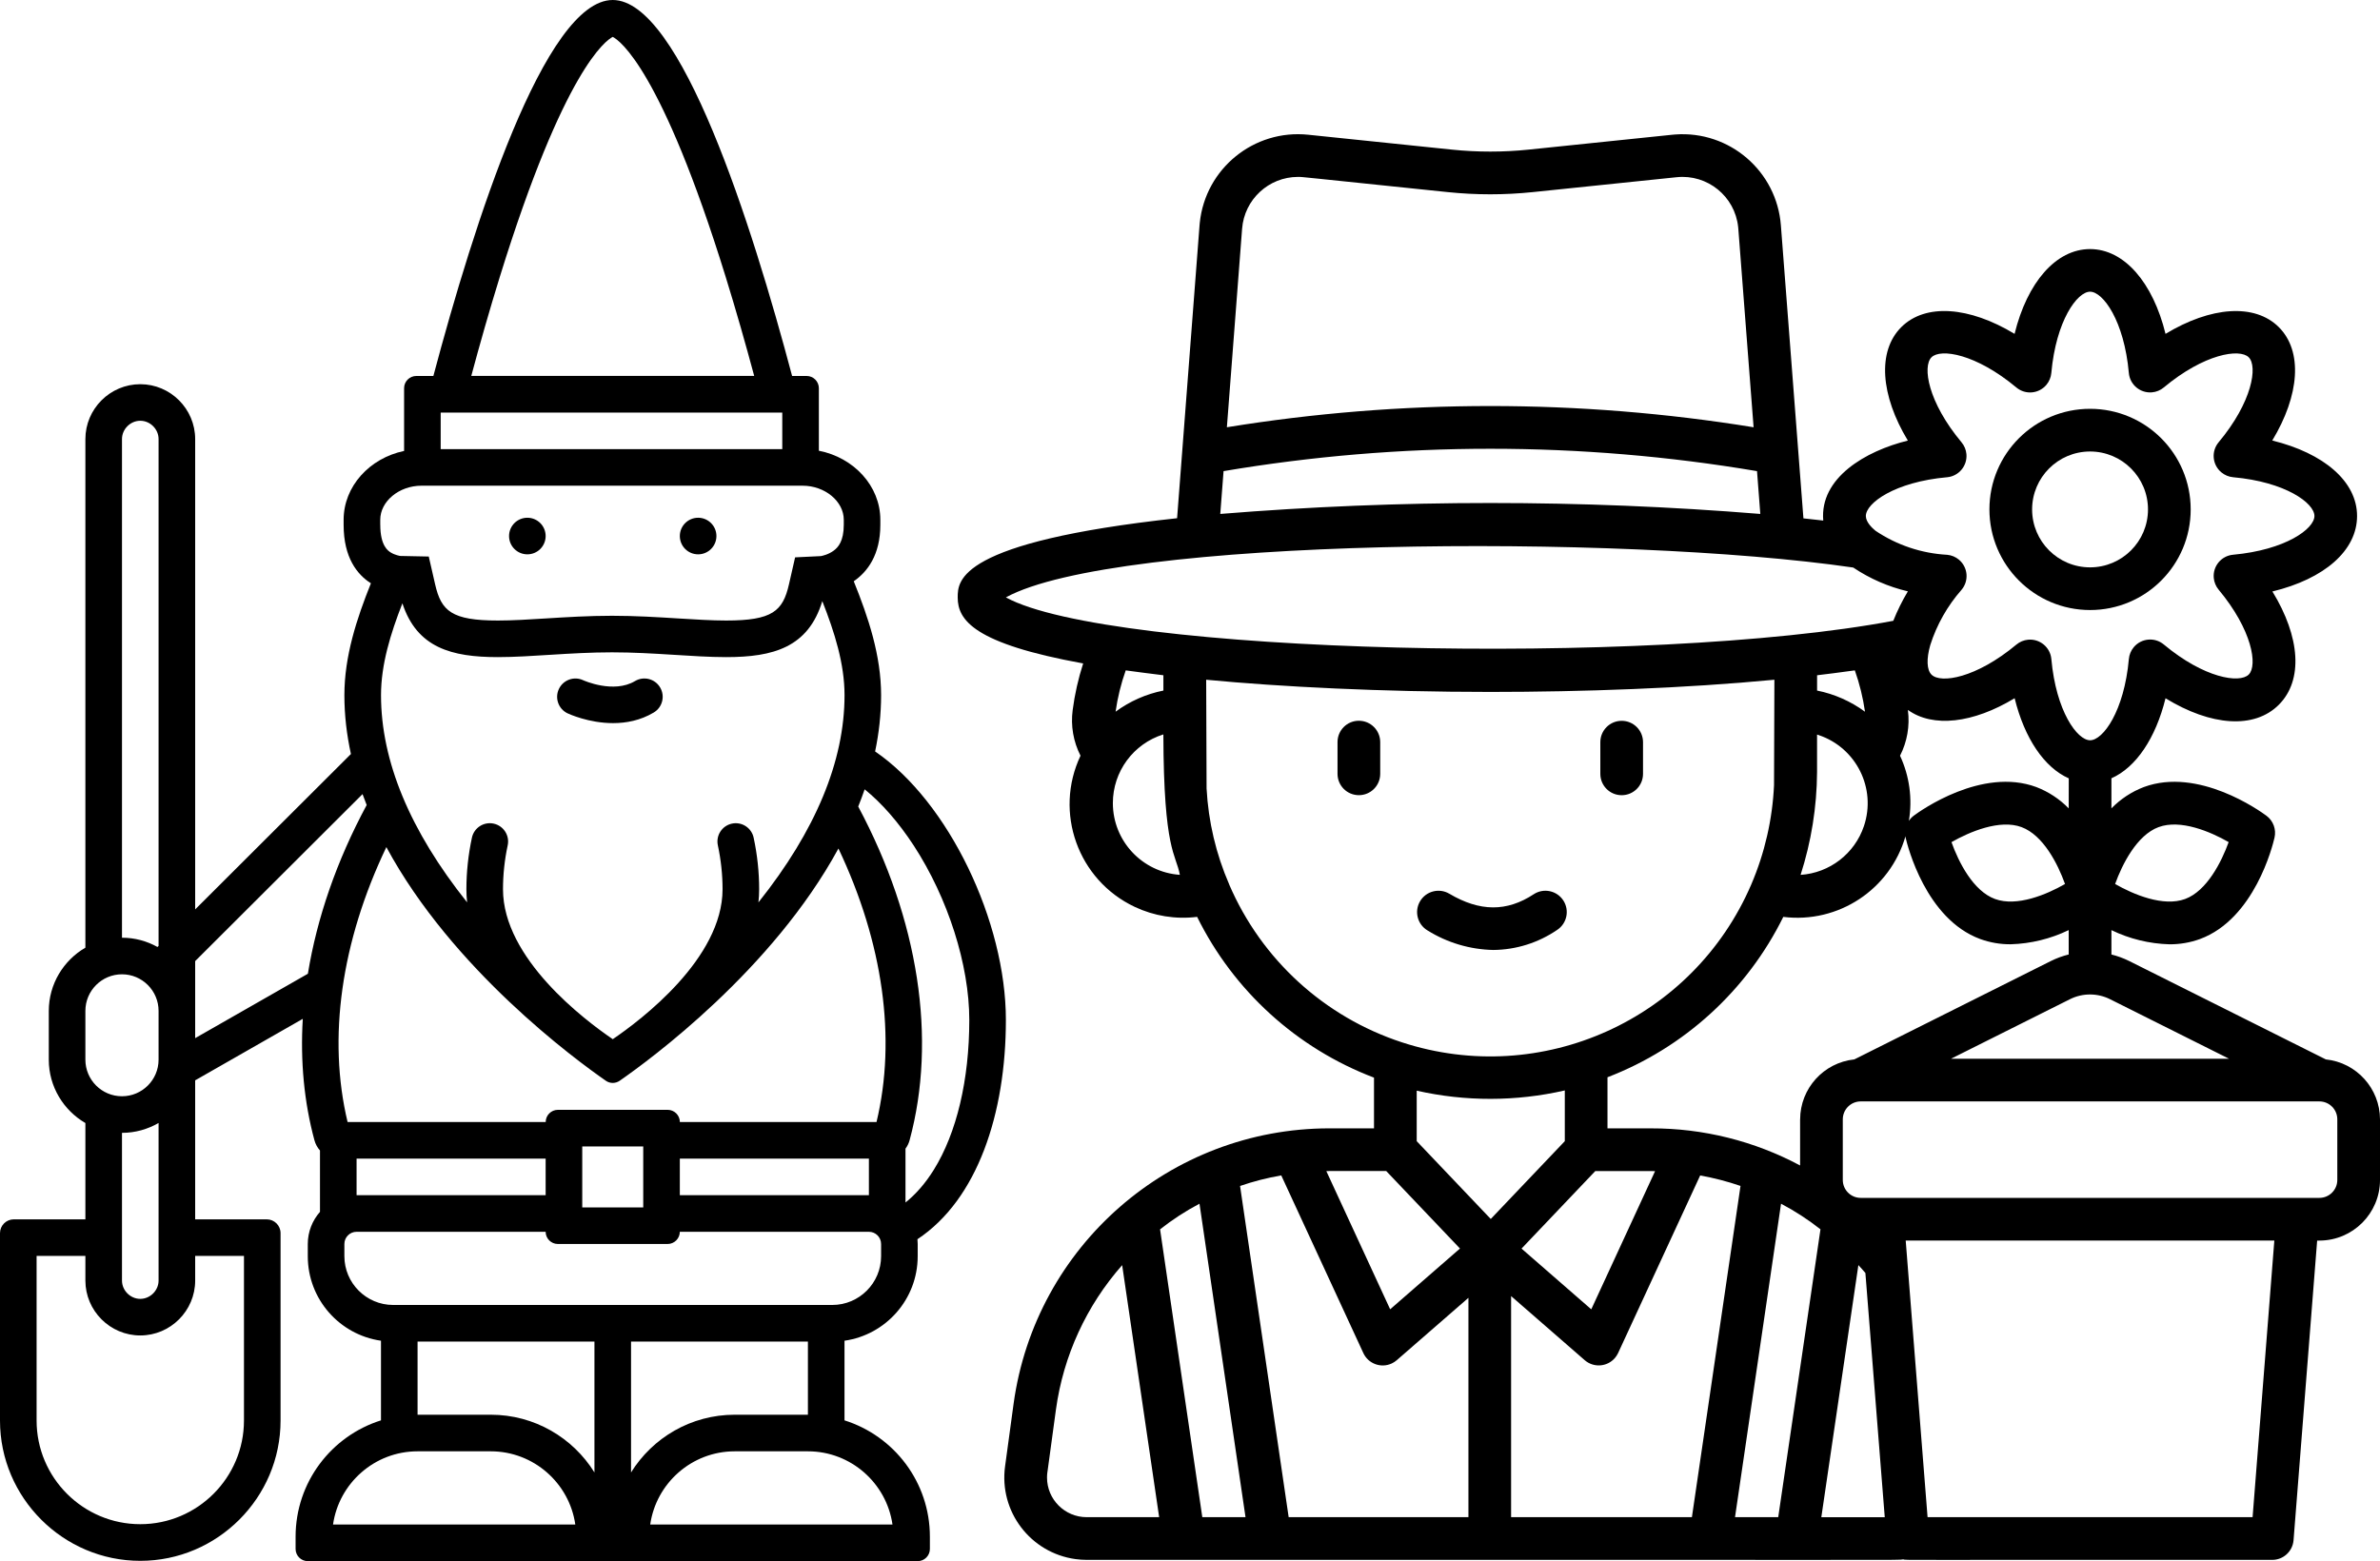
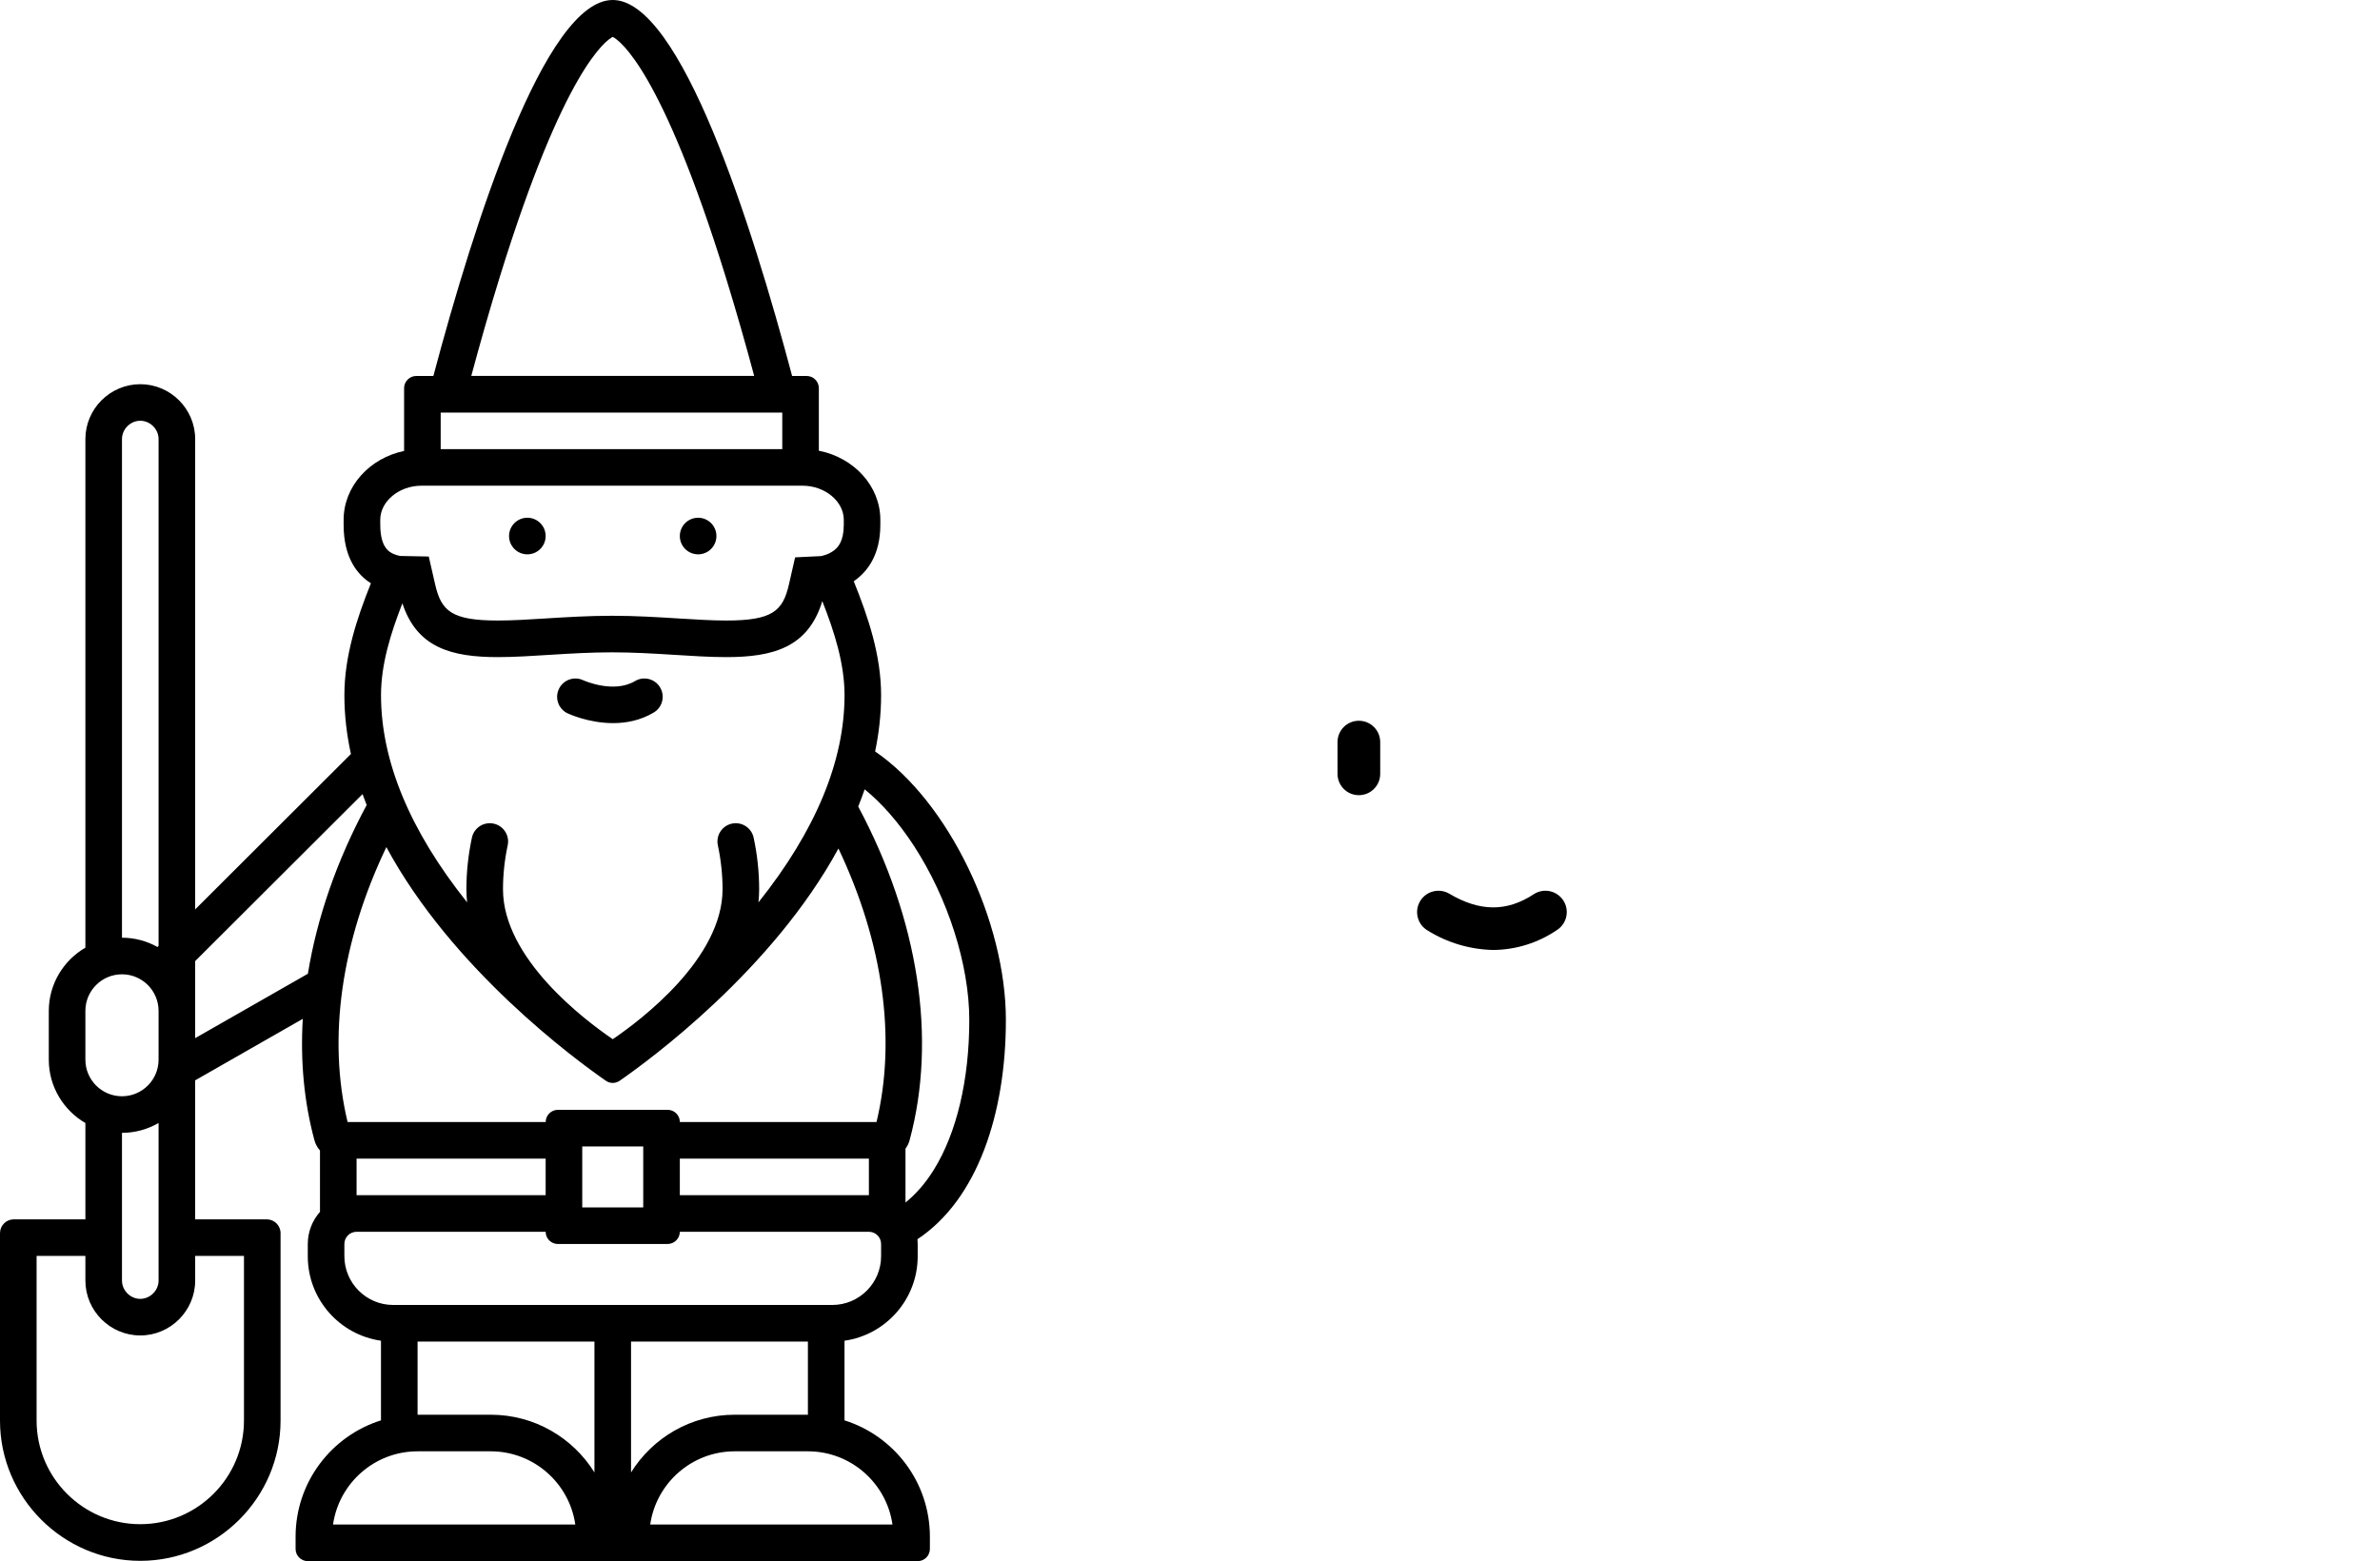
<svg xmlns="http://www.w3.org/2000/svg" id="Ebene_2" data-name="Ebene 2" viewBox="0 0 780.45 512.02">
  <defs>
    <style>
      .cls-1 {
        fill: #000;
        stroke-width: 0px;
      }
    </style>
  </defs>
  <g id="Ebene_2-2" data-name="Ebene 2">
    <g>
      <g id="Ebene_1-2" data-name="Ebene 1-2">
        <g>
          <path class="cls-1" d="M329.85,334.52c0-32.21-18.7-71.52-42.88-88.06,1.26-6.03,1.96-12.19,1.96-18.46,0-13-4.19-25.54-8.97-37.36,4.43-3.05,8.72-8.57,8.72-18.51v-1.64c0-11.09-8.68-20.42-20.16-22.66v-20.52c0-2.2-1.8-4-4-4h-4.77C246.54,73.59,223.21,0,200.93,0s-45.6,73.59-58.82,123.31h-5.6c-2.2,0-4,1.8-4,4v20.59c-11.32,2.36-19.83,11.61-19.83,22.59v1.64c0,10.77,4.45,16.32,8.95,19.18-4.67,11.62-8.7,23.94-8.7,36.7,0,6.56.77,13.01,2.15,19.31-.05.05-.1.08-.15.12l-50.93,50.83v-154.26c0-9.9-8.1-18-18-18s-18,8.1-18,18v166.8c-7.16,4.17-12,11.92-12,20.76v16c0,8.84,4.84,16.59,12,20.76v31.59H4.52c-2.49,0-4.52,2.03-4.52,4.52v61.48c0,25.3,20.7,46,46,46h0c25.3,0,46-20.7,46-46v-61.48c0-2.49-2.03-4.52-4.52-4.52h-23.48v-45.59l35.29-20.17c-.83,13.84.42,27.26,3.82,39.82.35,1.28.98,2.42,1.82,3.36v20.12c-2.48,2.82-4,6.51-4,10.56v4c0,14.11,10.43,25.77,24,27.71v26.12c-16.23,5.1-28,20.26-28,38.17v4c0,2.21,1.79,4,4,4h200c2.21,0,4-1.79,4-4v-4c0-17.91-11.77-33.07-28-38.17v-26.12c13.57-1.94,24-13.61,24-27.71v-4c0-.53-.03-1.06-.08-1.58,19.7-13.04,29-41.27,29-71.89v-.03ZM288.93,408v4c0,8.82-7.18,16-16,16h-144c-8.82,0-16-7.18-16-16v-4c0-2.21,1.79-4,4-4h62c0,2.2,1.8,4,4,4h36c2.2,0,4-1.8,4-4h62c2.21,0,4,1.79,4,4ZM264.93,464h-24c-14.36,0-26.94,7.57-34,18.93v-42.93h58v24ZM213.22,500c1.95-13.55,13.63-24,27.72-24h24c14.08,0,25.77,10.45,27.72,24h-79.44ZM136.93,500h-27.72c1.95-13.55,13.63-24,27.72-24h24c14.08,0,25.77,10.45,27.72,24h-51.72ZM136.93,440h58v42.93c-7.06-11.36-19.64-18.93-34-18.93h-24v-24ZM124.69,172.12v-1.64c0-6.06,6.18-11.18,13.5-11.18h125c7.32,0,13.5,5.12,13.5,11.18v1.64c0,5.39-1.87,7.41-3.28,8.46-1.74,1.3-3.73,1.72-4.24,1.81l-8.44.41-2.02,8.87c-2,8.75-5.41,11.85-20.59,11.85-4.74,0-10.11-.34-15.8-.69-6.56-.41-13.99-.87-21.62-.87s-15.07.46-21.62.87c-5.68.36-11.05.69-15.8.69-15.18,0-18.59-3.11-20.59-11.85l-2.09-9.14-9.37-.19s-1.68-.26-3.08-1.13c-.85-.53-3.45-2.13-3.45-9.09h-.01ZM237.97,90.82c3.45,11.15,6.6,22.25,9.35,32.48h-92.78c2.75-10.23,5.9-21.34,9.35-32.48C185.02,22.6,198.75,13.2,200.93,12.1c2.18,1.1,15.91,10.49,37.04,78.72ZM256.52,135.31v12h-112.01v-12h112.01ZM131.95,197.86c4.77,14.6,16.14,17.66,31.32,17.66,10.87,0,23.69-1.57,37.42-1.57s26.55,1.57,37.42,1.57c15.41,0,26.91-3.15,31.54-18.36,4.03,10.21,7.29,20.58,7.29,30.84,0,21.65-9.49,44.47-28.23,67.96.15-1.42.23-2.86.23-4.31,0-5.64-.61-11.34-1.81-16.92-.7-3.24-3.89-5.3-7.13-4.6-3.24.7-5.3,3.89-4.6,7.13,1.02,4.75,1.54,9.6,1.54,14.39,0,22.72-26.76,42.9-36,49.18-9.24-6.29-36-26.46-36-49.18,0-4.79.52-9.64,1.54-14.39.7-3.24-1.36-6.43-4.6-7.13s-6.43,1.36-7.13,4.6c-1.2,5.59-1.81,11.28-1.81,16.92,0,1.45.08,2.88.23,4.3-18.74-23.49-28.23-46.31-28.23-67.96,0-10.02,3.11-20.15,7.02-30.14h0ZM126.69,277.82c21.6,40.09,62.03,69.74,71.99,76.65.68.48,1.47.71,2.26.71s1.57-.24,2.26-.71c9.91-6.88,50.08-36.33,71.74-76.18,14.65,30.88,19.06,62.32,12.49,89.71h-64.49c0-2.2-1.8-4-4-4h-36c-2.2,0-4,1.8-4,4h-64.96c-6.6-27.53-2.11-59.15,12.72-90.18h0ZM222.93,392v-12h62v12h-62ZM190.93,396v-20h20v20h-20ZM116.93,380h62v12h-62s0-12,0-12ZM296.93,376.74c.61-.82,1.07-1.75,1.35-2.78,8.97-33.16,3.01-72.26-16.85-109.43.75-1.87,1.45-3.75,2.11-5.65,5.6,4.53,11.1,10.79,16.1,18.45,11.23,17.24,18.21,39.15,18.21,57.19,0,19.61-4.13,37.07-11.64,49.15-2.7,4.35-5.8,7.92-9.28,10.73v-17.66h0ZM80,465.9c0,18.75-15.25,34-34,34s-34-15.25-34-34v-54h16v8.1c0,9.9,8.1,18,18,18s18-8.1,18-18v-8.1h16v54ZM52,420c0,3.25-2.75,6-6,6s-6-2.75-6-6v-48.45c4.36,0,8.46-1.19,12-3.24v51.69ZM28,331.55c0-6.62,5.38-12,12-12s12,5.38,12,12v16c0,6.62-5.38,12-12,12s-12-5.38-12-12v-16ZM40,144c0-3.25,2.75-6,6-6s6,2.75,6,6v166.24l-.36.35c-3.45-1.93-7.43-3.04-11.64-3.04v-163.55h0ZM100.94,319.38l-36.94,21.11v-25.27l54.88-54.77c.43,1.2.89,2.4,1.36,3.58-9.84,18.28-16.3,37.04-19.28,55.34h-.02Z" />
          <circle class="cls-1" cx="172.93" cy="175.81" r="6" />
          <circle class="cls-1" cx="228.93" cy="175.81" r="6" />
          <path class="cls-1" d="M186.13,233.96c.41.19,6.93,3.21,14.91,3.21,4.27,0,8.95-.86,13.34-3.48,2.85-1.7,3.78-5.38,2.08-8.23-1.7-2.85-5.38-3.78-8.23-2.08-7.04,4.2-16.84-.21-17-.28-2.99-1.4-6.55-.11-7.96,2.88-1.42,3-.13,6.57,2.86,7.99h0Z" />
        </g>
      </g>
      <g>
        <path class="cls-1" d="M468.13,305.17c6.48,4.04,13.94,6.25,21.57,6.4,7.47-.07,14.74-2.36,20.91-6.57,3.23-2.12,4.14-6.46,2.02-9.69s-6.46-4.14-9.69-2.02c-8.86,5.81-17.66,5.75-27.68-.17-3.33-1.97-7.62-.86-9.59,2.47s-.86,7.62,2.47,9.59h0Z" />
        <path class="cls-1" d="M445.6,236.39c-3.87,0-7,3.13-7,7v10.41c0,3.87,3.13,7,7,7s7-3.13,7-7v-10.4c0-3.87-3.13-7-6.99-7.01h0Z" />
-         <path class="cls-1" d="M531.78,260.81c3.87,0,7-3.13,7-7h0v-10.4c0-3.87-3.13-7-7-7s-7,3.13-7,7v10.4c0,3.87,3.13,7,7,7h0Z" />
-         <path class="cls-1" d="M762.66,347.45l-64.46-32.26c-1.86-.92-3.81-1.64-5.82-2.13v-8c5.94,2.88,12.42,4.46,19.02,4.65,3.41.02,6.8-.56,10-1.72,17.85-6.58,23.84-30.54,24.46-33.25.63-2.71-.41-5.54-2.65-7.2-2.24-1.66-22.35-16-40.19-9.41-4.01,1.53-7.64,3.92-10.64,6.99v-9.86c8.03-3.54,14.5-13.09,17.74-26.24,14.92,9.12,29.11,10.18,37.16,2.12s7.01-22.24-2.11-37.15c16.99-4.12,27.76-13.39,27.76-24.76s-10.98-20.62-27.81-24.75c8.97-14.84,10.08-29.28,2.14-37.2-7.92-7.87-22.33-6.74-37.14,2.22-4.13-16.83-13.54-27.81-24.75-27.81s-20.62,10.98-24.75,27.81c-14.84-8.98-29.25-10.1-37.16-2.2s-6.8,22.36,2.16,37.2c-13.84,3.4-28.95,12.21-27.74,26.23-2.13-.26-4.33-.48-6.5-.72l-7.39-96.06c-1.34-17.82-16.86-31.17-34.68-29.84-.31.02-.63.05-.94.08l-47.12,4.88c-8.35.86-16.77.86-25.12,0l-47.12-4.88c-17.8-1.86-33.73,11.07-35.58,28.87-.03.29-.06.58-.08.88l-7.36,96.02c-71.91,7.83-71.94,20.5-71.94,25.99,0,7.41,5.25,15.12,41.14,21.64-1.61,4.99-2.76,10.11-3.44,15.3-.68,5.13.22,10.35,2.57,14.96-8.79,18.59-.84,40.78,17.75,49.57,6.38,3.02,13.49,4.16,20.49,3.29,11.98,24.27,32.7,43.11,58,52.73v16.63h-14.64c-52.22.02-96.42,38.57-103.54,90.3l-2.8,20.56c-2.02,14.78,8.33,28.4,23.12,30.42,1.2.16,2.41.25,3.62.25,281.83-.07,264.8.16,267.78-.17,1.53.33-6.52.1,121.02.17,3.65,0,6.69-2.81,6.98-6.45l7.74-98.27h.73c10.97-.01,19.87-8.91,19.88-19.88v-19.88c-.03-10.14-7.71-18.63-17.8-19.67h0ZM707.86,271.27c7.16-2.64,16.93,1.46,22.96,4.92-2.33,6.47-7.14,16.02-14.27,18.66s-16.93-1.46-22.96-4.92c2.32-6.46,7.13-16.02,14.26-18.66h0ZM730.95,347.24h-91.17l39.02-19.53c4.13-2.06,8.98-2.06,13.11,0l39.03,19.53ZM495.52,497.6v-72.51l24.14,21.02c2.92,2.54,7.34,2.23,9.88-.69.43-.5.79-1.05,1.07-1.65l26.91-58.24c4.49.8,8.91,1.95,13.23,3.43l-15.94,108.64h-59.28ZM422.58,497.6l-15.94-108.63c4.4-1.51,8.92-2.67,13.51-3.46l26.92,58.27c1.62,3.51,5.79,5.04,9.3,3.41.6-.28,1.16-.64,1.65-1.07l23.51-20.46v71.94h-58.94ZM393.34,394.8l15.09,102.8h-14.17l-13.85-94.4c4.04-3.19,8.37-6.01,12.93-8.41h0ZM513.13,357.64v16.64l-24.28,25.52-24.28-25.52v-16.56c15.99,3.61,32.58,3.58,48.56-.08h0ZM542.73,384.12l-20.92,45.31-22.87-19.92,24.19-25.43h18.32c.43,0,.86.03,1.29.04h0ZM596.97,403.19l-13.85,94.4h-14.17l15.09-102.8c4.56,2.4,8.89,5.21,12.93,8.4h0ZM609.4,414.93c.76.86,1.58,1.68,2.3,2.58l6.35,80.1h-20.8l12.15-82.68ZM590.29,367.12v15.13c-15.03-8.03-31.8-12.21-48.84-12.17h-14.32v-16.76c25.14-9.67,45.72-28.45,57.65-52.6,18.05,2.25,35.06-8.98,40.07-26.47.02.16,0,.32.04.48.63,2.71,6.61,26.67,24.46,33.25,3.2,1.16,6.59,1.75,10,1.72,6.6-.19,13.08-1.78,19.02-4.65v8c-2.02.5-3.97,1.21-5.83,2.14l-64.46,32.27c-10.08,1.05-17.75,9.53-17.78,19.67h0ZM608.24,219.87c1.56,4.4,2.67,8.94,3.33,13.56-4.67-3.43-10.03-5.8-15.71-6.94v-5.02l.24-.03c2.75-.32,6.7-.82,12.14-1.57ZM678.37,265.13c-3-3.08-6.63-5.46-10.64-7-17.85-6.59-37.96,7.75-40.19,9.41-.62.47-1.15,1.04-1.58,1.69,1.21-7.25.2-14.7-2.9-21.37,2.35-4.6,3.25-9.81,2.58-14.93v-.09c8.2,5.91,21.39,4.4,35-3.84,3.24,13.17,9.72,22.73,17.75,26.28l-.02,9.86ZM677.17,289.93c-6.04,3.47-15.8,7.55-22.97,4.92s-11.93-12.1-14.27-18.65c5.97-3.41,15.83-7.57,22.96-4.93s11.92,12.1,14.26,18.64h.02ZM595.85,253.24v-12.32l.55.18c12.33,4.15,18.97,17.51,14.82,29.84-3.04,9.05-11.25,15.37-20.77,16,3.5-10.9,5.33-22.26,5.4-33.71h0ZM638.48,156.53c3.85-.35,6.69-3.75,6.35-7.6-.13-1.42-.68-2.76-1.6-3.86-11.06-13.25-12.85-24.89-9.86-27.88s14.59-1.15,27.84,9.9c2.97,2.48,7.38,2.08,9.86-.89.91-1.09,1.47-2.44,1.6-3.86,1.54-17.17,8.49-26.67,12.71-26.67s11.18,9.5,12.71,26.66c.34,3.85,3.74,6.69,7.6,6.35,1.42-.13,2.77-.68,3.86-1.6,13.24-11.04,24.87-12.86,27.85-9.9s1.2,14.63-9.87,27.88c-2.48,2.97-2.08,7.39.9,9.86,1.09.91,2.44,1.47,3.86,1.6,17.17,1.53,26.66,8.49,26.66,12.71s-9.5,11.14-26.68,12.71c-3.85.35-6.69,3.76-6.33,7.61.13,1.41.69,2.76,1.6,3.85,11.04,13.24,12.84,24.87,9.86,27.84s-14.61,1.18-27.84-9.86c-2.97-2.48-7.38-2.08-9.86.89-.91,1.09-1.47,2.44-1.6,3.86-1.54,17.17-8.49,26.66-12.71,26.66s-11.17-9.5-12.71-26.66c-.36-3.85-3.78-6.68-7.63-6.32-1.41.13-2.74.69-3.82,1.59-13.25,11.05-24.87,12.86-27.85,9.86-1.55-1.55-1.71-5.15-.4-9.7,2.13-6.69,5.63-12.86,10.26-18.13,2.49-2.96,2.1-7.37-.85-9.86-1.09-.92-2.44-1.48-3.85-1.61-8.41-.46-16.53-3.18-23.52-7.88-1.2-.98-3.17-2.9-3.17-4.84,0-4.23,9.49-11.19,26.66-12.72h0ZM400.15,168.56l1.08-14.04c57.9-9.78,117.03-9.78,174.93,0l1.08,14.04c-58.93-4.78-118.15-4.78-177.08,0h0ZM407.31,75.03c.73-9.58,8.7-16.99,18.31-17.01,1.78,0-.28-.1,49.07,4.98,9.31.97,18.69.97,28,0l47.13-4.88c10.08-1.05,19.11,6.27,20.16,16.35.02.18.03.35.05.53l5.01,65.13c-57.2-9.28-115.52-9.28-172.72,0l4.99-65.1ZM607.71,186.14c5.45,3.66,11.52,6.31,17.92,7.81-1.85,3.09-3.45,6.32-4.78,9.66-79.75,15.07-257.2,10.88-291-7.68,35.86-19.66,201.36-20.93,277.86-9.79h0ZM365.82,233.42c.66-4.62,1.77-9.16,3.33-13.55,1.7.24,9.16,1.23,12.35,1.6v5.02c-5.67,1.13-11.02,3.5-15.68,6.93ZM364.93,263.42c-.01-10.33,6.7-19.47,16.56-22.55.1,38.4,4.13,39.1,5.41,46.06-12.35-.86-21.94-11.11-21.97-23.48v-.02ZM403.08,290.07c-4.33-9.96-6.84-20.62-7.42-31.47l-.13-35.66c24.4,2.33,57.58,4,93.17,4,30.03,0,63.94-1.2,93.16-4,0,.4-.12,34.9-.12,34.5v.04c-.51,11.23-3.04,22.28-7.47,32.62-19.04,44.28-68.7,66.73-114.52,51.77-25.45-8.31-46.1-27.17-56.67-51.77v-.02ZM454.57,384.07l24.19,25.42-22.9,19.93-20.93-45.32c.34,0,.67-.03,1.01-.03h18.64ZM343.47,482.83l2.8-20.56c2.42-17.57,9.97-34.03,21.71-47.33l12.13,82.66h-23.78c-7.18-.01-13-5.84-12.99-13.02,0-.59.04-1.17.12-1.75ZM738.67,497.6h-106.58c-.71-8.96,2.61,33.04-7.17-90.72h120.88l-7.13,90.72ZM766.45,387c0,3.25-2.63,5.88-5.88,5.88h-150.4c-3.25,0-5.88-2.63-5.88-5.88v-19.88c0-3.25,2.63-5.88,5.88-5.88h150.4c3.25,0,5.88,2.63,5.88,5.88v19.88Z" />
-         <path class="cls-1" d="M685.37,200.08c18.23,0,33-14.77,33-33s-14.77-33-33-33-33,14.77-33,33c.02,18.22,14.78,32.98,33,33ZM685.37,148.08c10.49,0,19,8.51,19,19s-8.51,19-19,19-19-8.51-19-19h0c.01-10.49,8.51-18.99,19-19Z" />
      </g>
    </g>
  </g>
</svg>